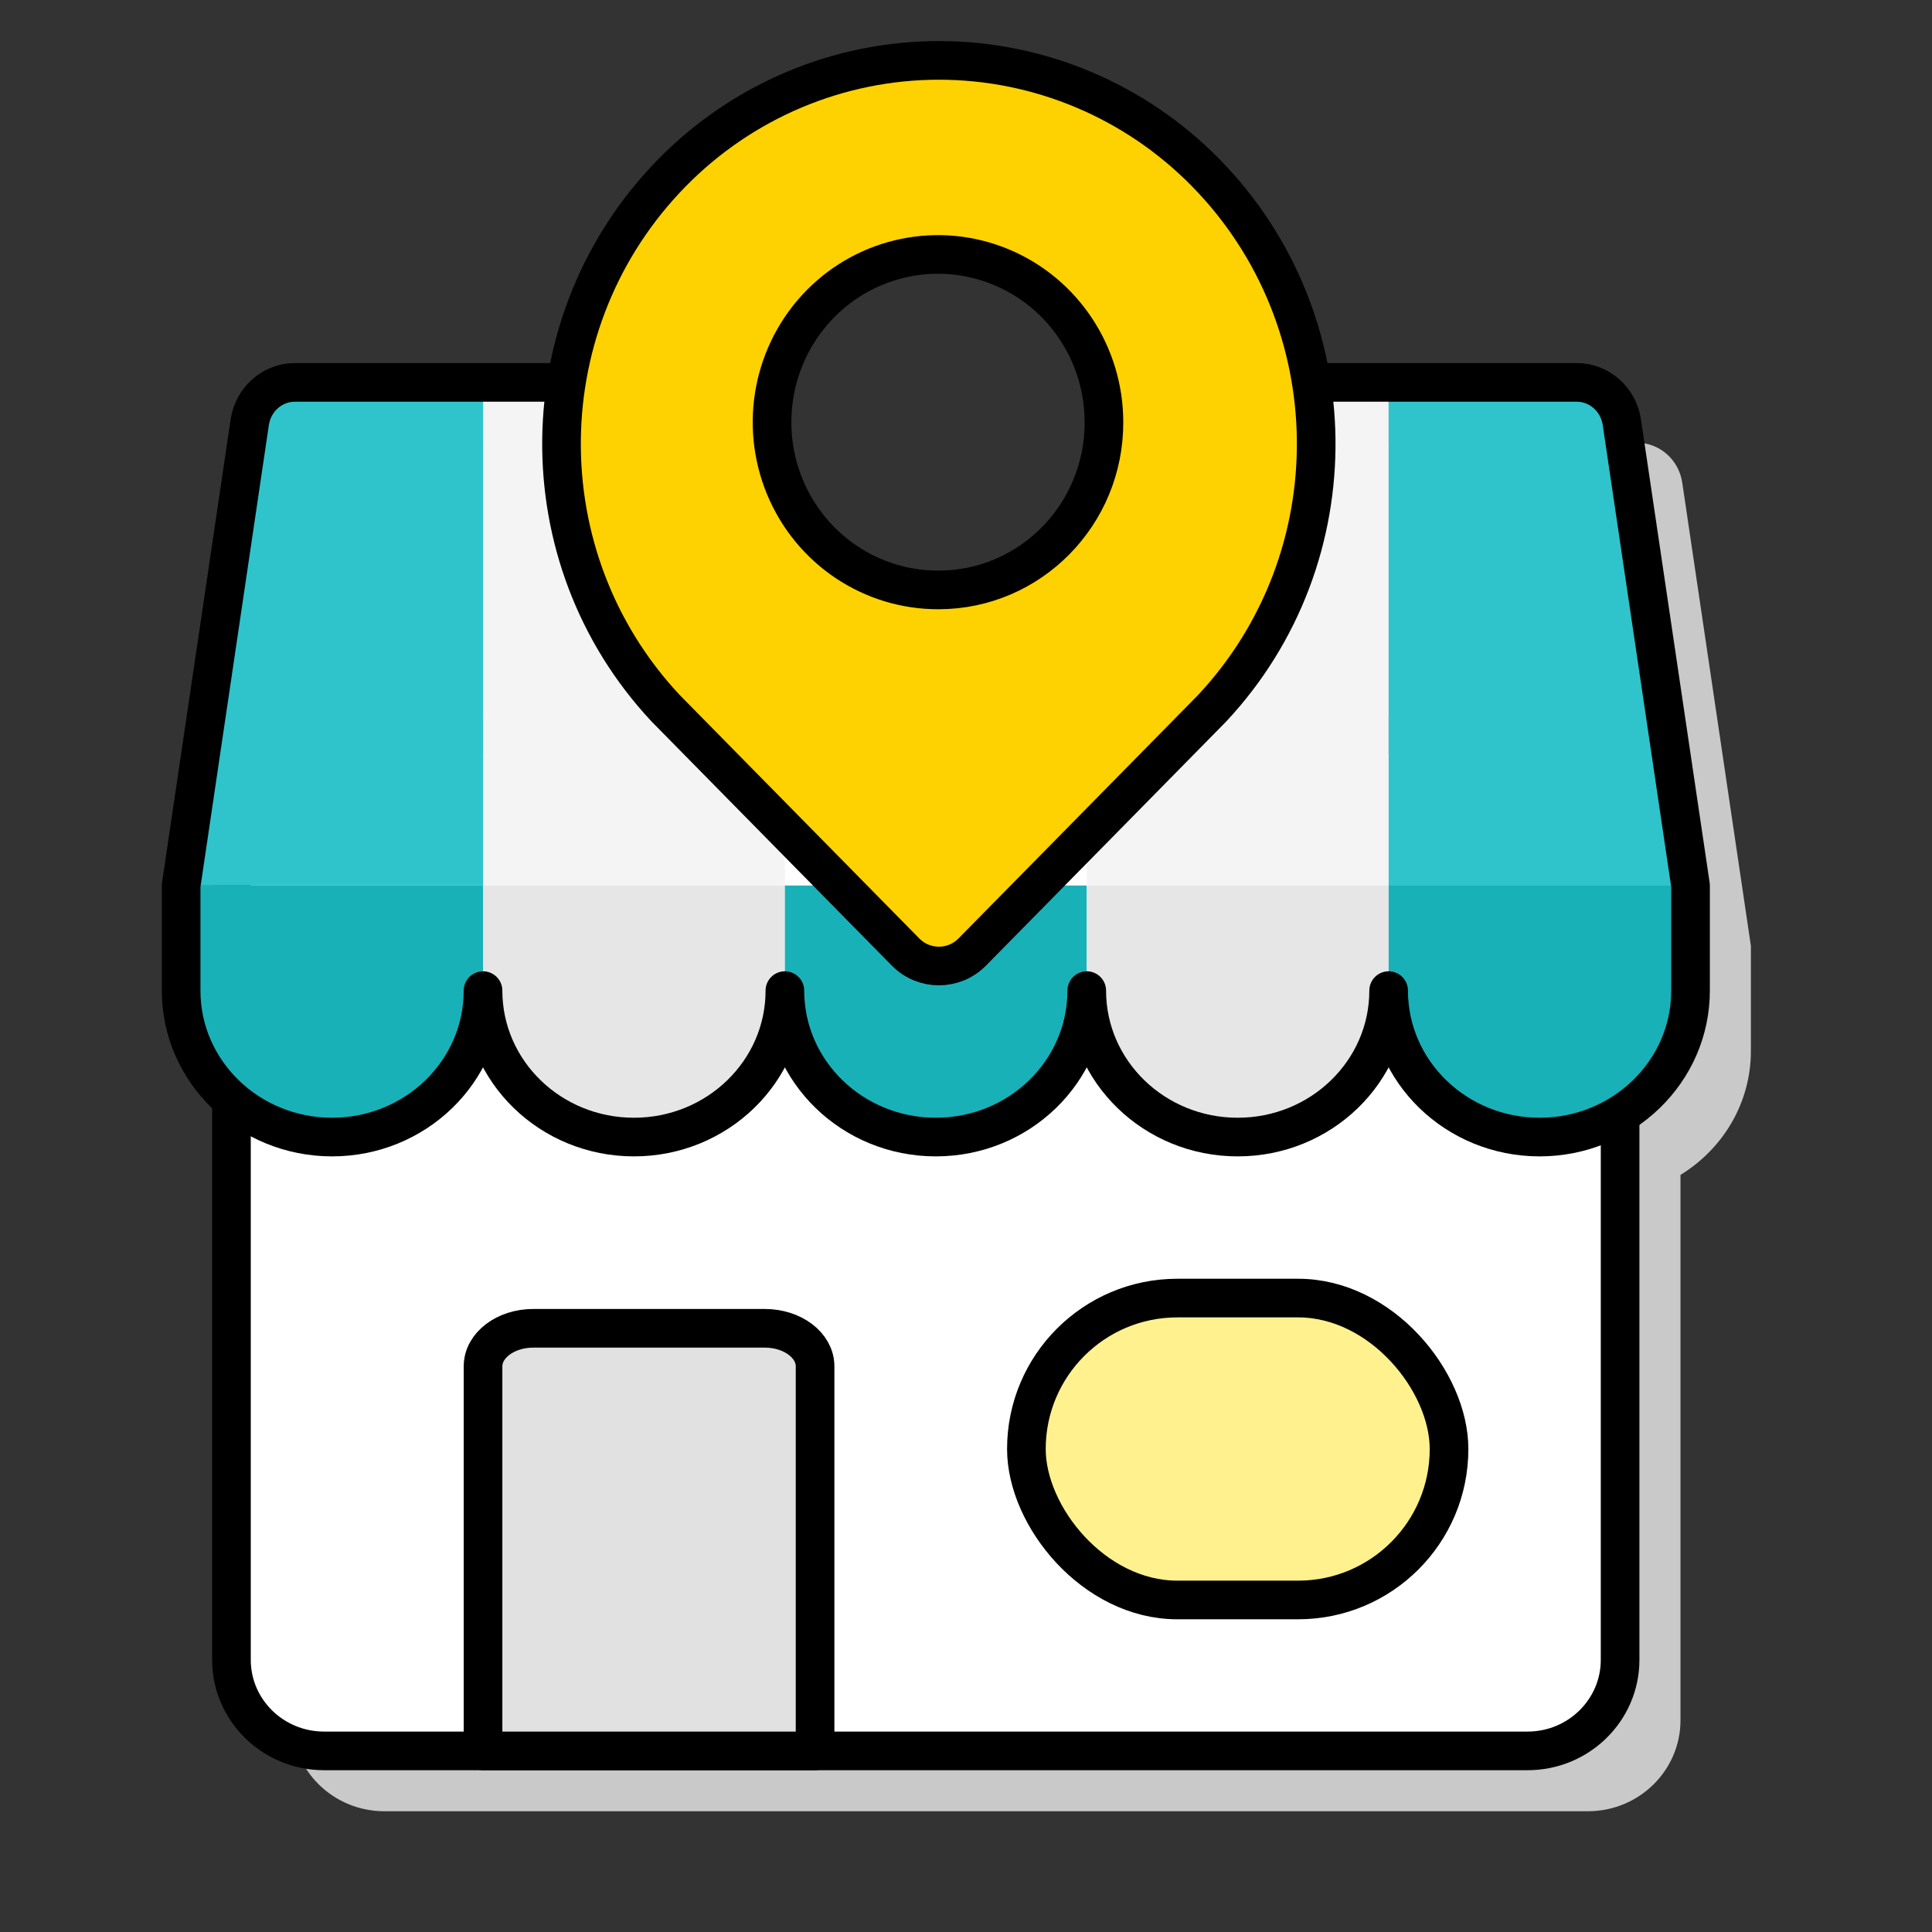
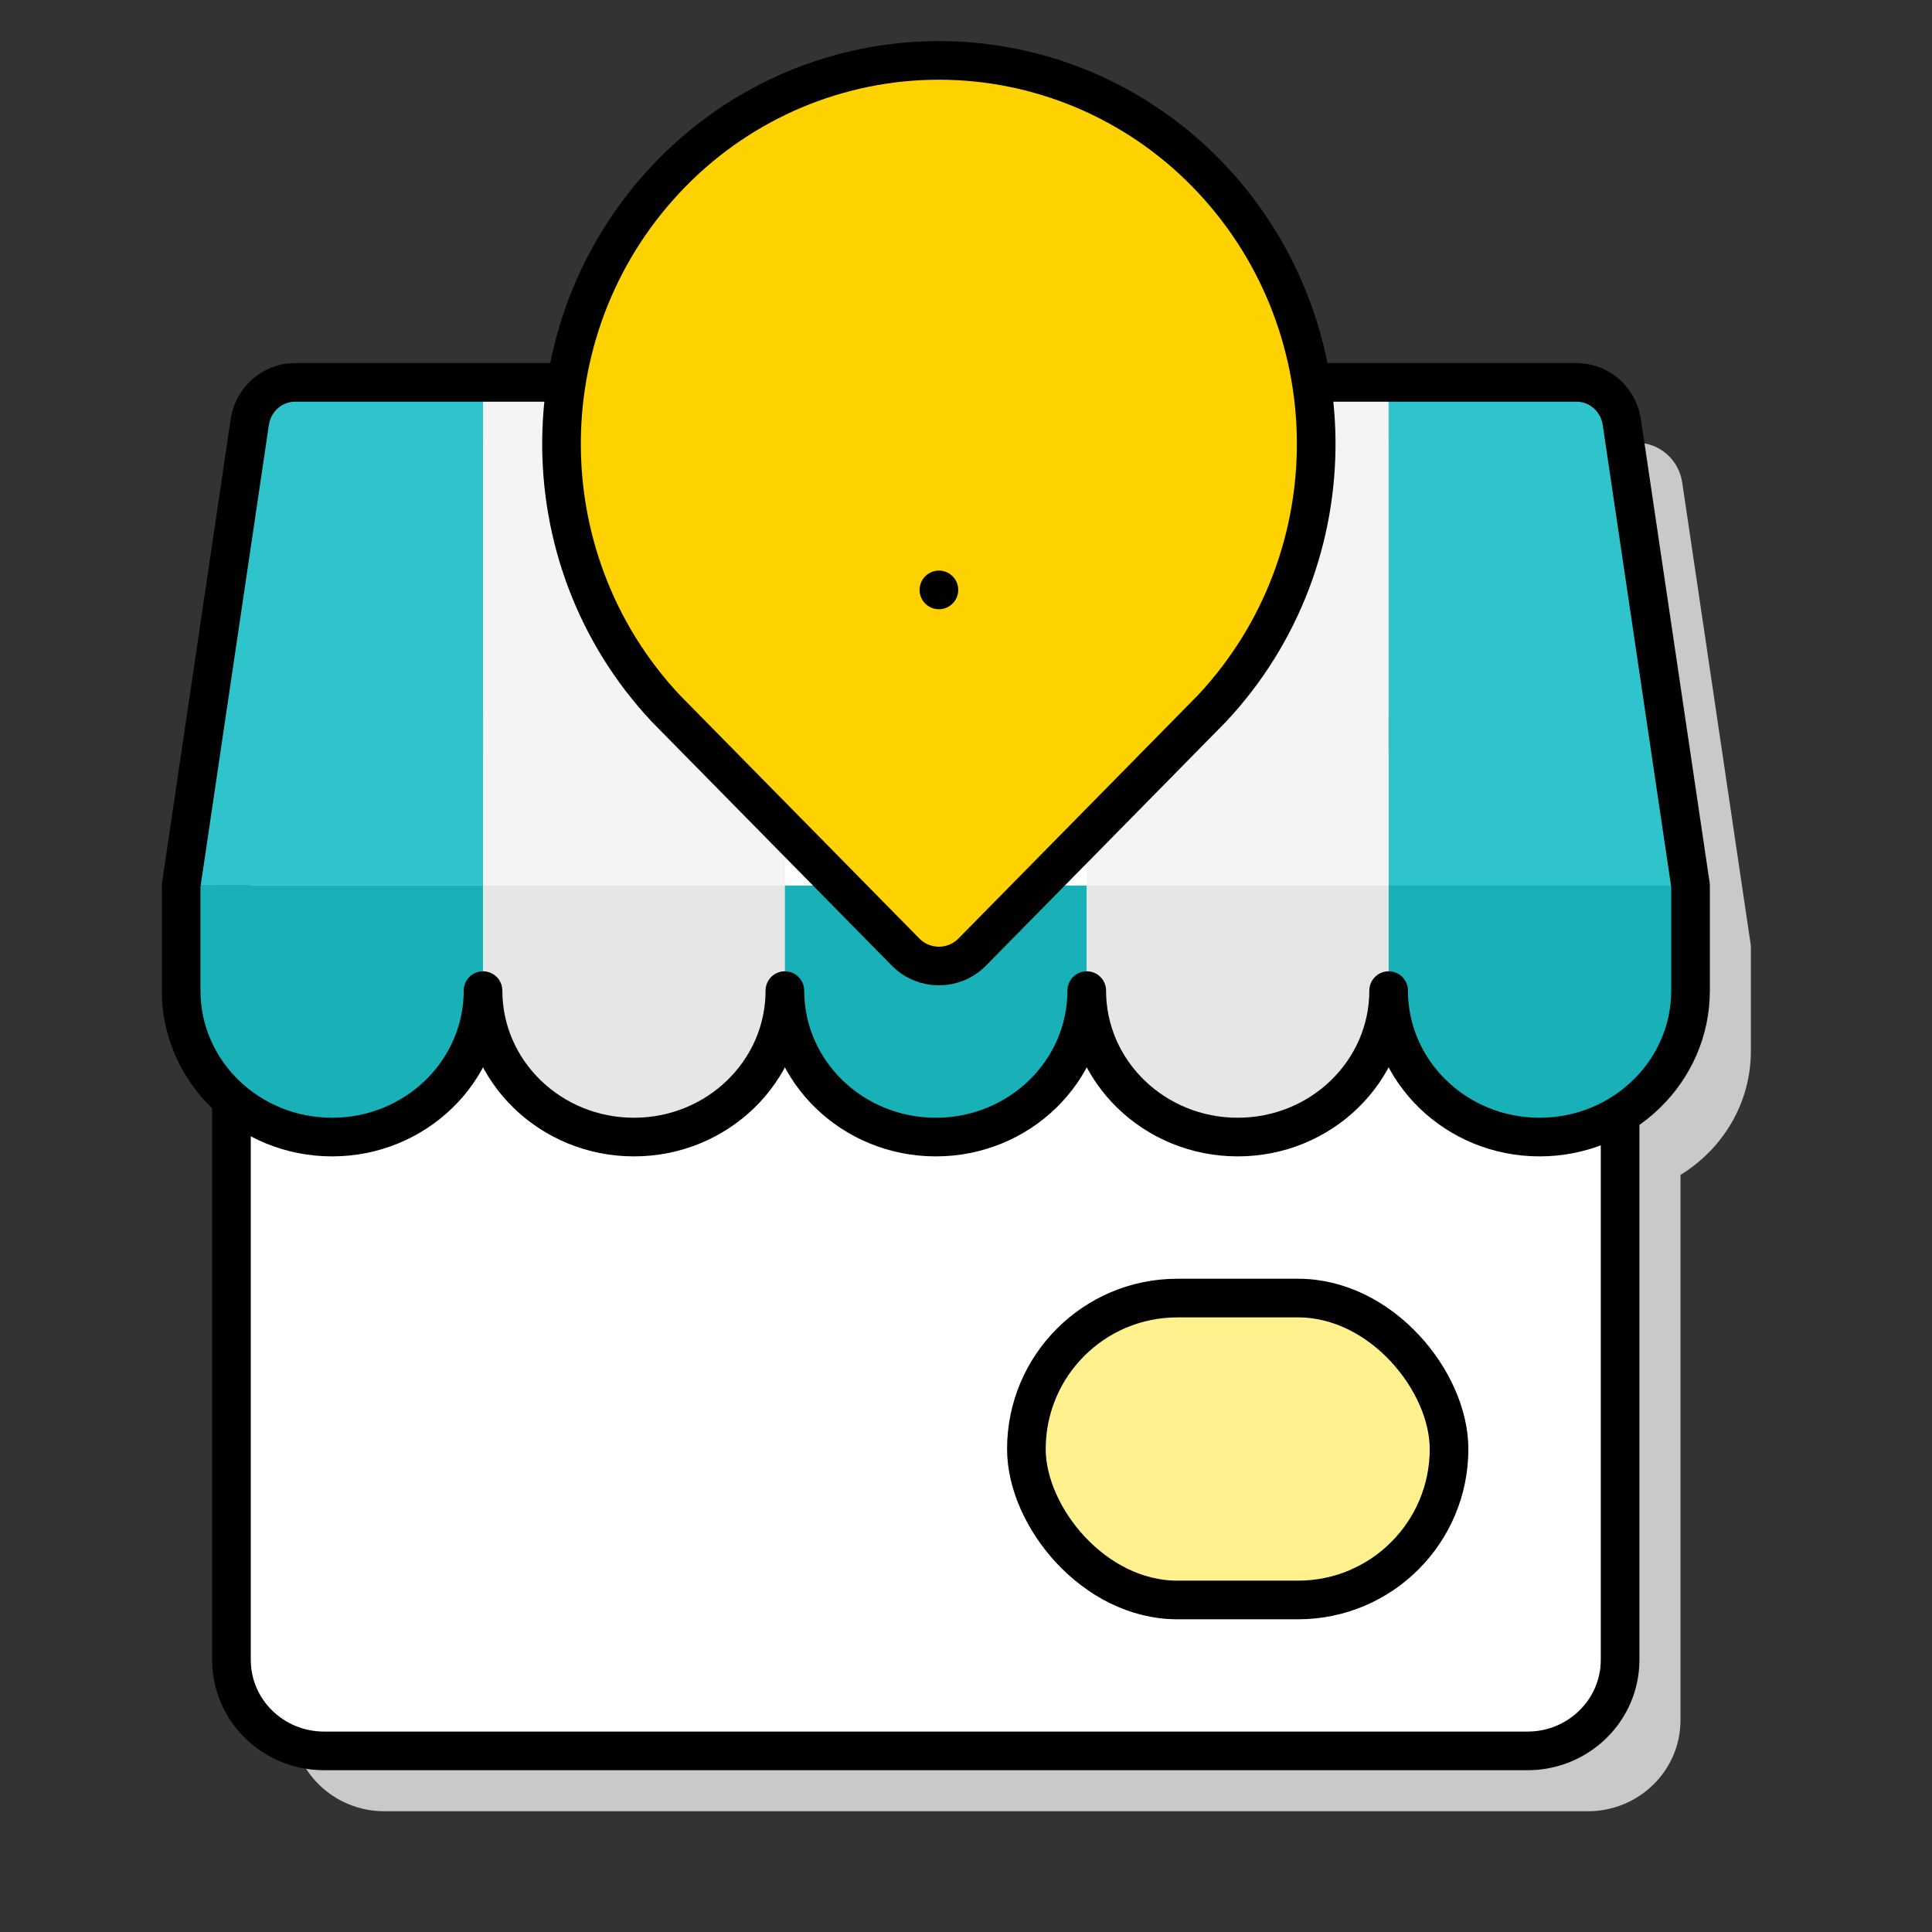
<svg xmlns="http://www.w3.org/2000/svg" width="50" height="50" viewBox="0 0 50 50">
  <rect x="0" y="0" width="50" height="50" fill="#333333" stroke="none" />
  <g fill="none" fill-rule="evenodd">
    <g>
      <g>
        <g>
          <g transform="translate(-250 -437) translate(191 398) translate(59 39) translate(4.688 1.563)">
            <path fill="#C9C9C9" d="M14.72 9.896c-.004.086-.006.173-.006.26 0 3.02 2.448 5.469 5.468 5.469s7.292-2.448 7.292-5.469c0-.087-.004-.174-.01-.26h10.214c.584 0 1.081.437 1.17 1.029l1.777 11.992v2.72c0 1.35-.727 2.535-1.822 3.206v14.113c0 1.302-1.074 2.356-2.397 2.356H5.26c-1.323 0-2.395-1.054-2.395-2.356V28.462c-.8-.694-1.303-1.703-1.303-2.825v-2.72l1.776-11.994c.09-.592.587-1.028 1.172-1.027h10.21z" />
            <path fill="#FFF" stroke="#000" stroke-linecap="round" stroke-linejoin="round" d="M1.302 17.448H37.24v23.946c0 1.301-1.073 2.356-2.396 2.356H3.698c-1.323 0-2.396-1.055-2.396-2.356V17.448z" />
            <path fill="#2FC4CB" d="M7.813 21.354H0L1.776 9.361c.089-.592.587-1.029 1.171-1.028h4.865v13.021z" />
            <path fill="#F4F4F4" fill-rule="nonzero" d="M7.813 8.333H15.626V21.354H7.813zM23.438 8.333H31.251V21.354H23.438z" />
            <path fill="#2FC4CB" d="M39.063 22.396H31.25V8.333h4.865c.585 0 1.082.472 1.17 1.111l1.778 12.952z" />
            <path fill="#19B1B8" fill-rule="nonzero" d="M0 21.354h7.813v2.72c0 2.094-1.75 3.79-3.907 3.79S0 26.169 0 24.075v-2.72z" />
            <path fill="#E6E6E6" d="M7.813 21.354h7.812v2.72c0 2.094-1.749 3.79-3.906 3.79-2.158 0-3.906-1.696-3.906-3.79v-2.72z" />
            <path fill="#19B1B8" fill-rule="nonzero" d="M15.625 21.354h7.813v2.72c0 2.094-1.75 3.79-3.907 3.79s-3.906-1.696-3.906-3.79v-2.72z" />
            <path fill="#E6E6E6" d="M23.438 21.354h7.812v2.72c0 2.094-1.749 3.79-3.906 3.79-2.158 0-3.907-1.696-3.907-3.79v-2.72z" />
            <path fill="#19B1B8" fill-rule="nonzero" d="M31.25 21.354h7.813v2.72c0 2.094-1.75 3.79-3.907 3.79s-3.906-1.696-3.906-3.79v-2.72z" />
            <path stroke="#000" stroke-linecap="round" stroke-linejoin="round" d="M36.115 8.333c.585 0 1.082.437 1.17 1.03l1.778 11.991v2.72c0 2.094-1.75 3.79-3.907 3.79s-3.906-1.696-3.906-3.79c0 2.094-1.749 3.79-3.906 3.79-2.158 0-3.907-1.696-3.907-3.79 0 2.094-1.748 3.79-3.906 3.79-2.157 0-3.906-1.696-3.906-3.79 0 2.094-1.749 3.79-3.906 3.79-2.158 0-3.906-1.696-3.906-3.79 0 2.094-1.75 3.79-3.907 3.79S0 26.169 0 24.075v-2.72L1.776 9.361c.089-.592.587-1.029 1.171-1.028h10.21c-.004.087-.006.174-.006.26 0 3.021 2.448 5.47 5.469 5.47 3.02 0 7.291-2.449 7.291-5.47 0-.087-.003-.173-.01-.26h10.214z" />
-             <path fill="#E1E1E1" stroke="#000" stroke-linecap="round" stroke-linejoin="round" d="M15.104 32.813c.72 0 1.302.44 1.302.984v9.953H7.813v-9.953c0-.544.582-.984 1.302-.984h5.99z" />
            <rect width="10.938" height="7.813" x="21.875" y="32.031" fill="#FFF18D" stroke="#000" stroke-linecap="round" stroke-linejoin="round" rx="3.906" />
-             <path fill="#FED200" stroke="#000" stroke-linecap="round" stroke-linejoin="round" d="M26.515 2.906C24.69 1.046 22.203 0 19.611 0c-2.593 0-5.079 1.046-6.905 2.906-3.752 3.818-3.824 9.957-.164 13.864l6.206 6.306c.476.482 1.249.482 1.725 0 0 0 6.152-6.248 6.206-6.306 3.657-3.908 3.585-10.045-.164-13.864zm-6.904 10.798c-1.74.01-3.313-1.042-3.985-2.663-.672-1.622-.31-3.493.916-4.74 1.227-1.246 3.076-1.621 4.684-.95 1.607.67 2.656 2.254 2.656 4.012.007 2.391-1.906 4.335-4.271 4.341h0z" />
+             <path fill="#FED200" stroke="#000" stroke-linecap="round" stroke-linejoin="round" d="M26.515 2.906C24.69 1.046 22.203 0 19.611 0c-2.593 0-5.079 1.046-6.905 2.906-3.752 3.818-3.824 9.957-.164 13.864l6.206 6.306c.476.482 1.249.482 1.725 0 0 0 6.152-6.248 6.206-6.306 3.657-3.908 3.585-10.045-.164-13.864zm-6.904 10.798h0z" />
          </g>
        </g>
      </g>
    </g>
  </g>
</svg>